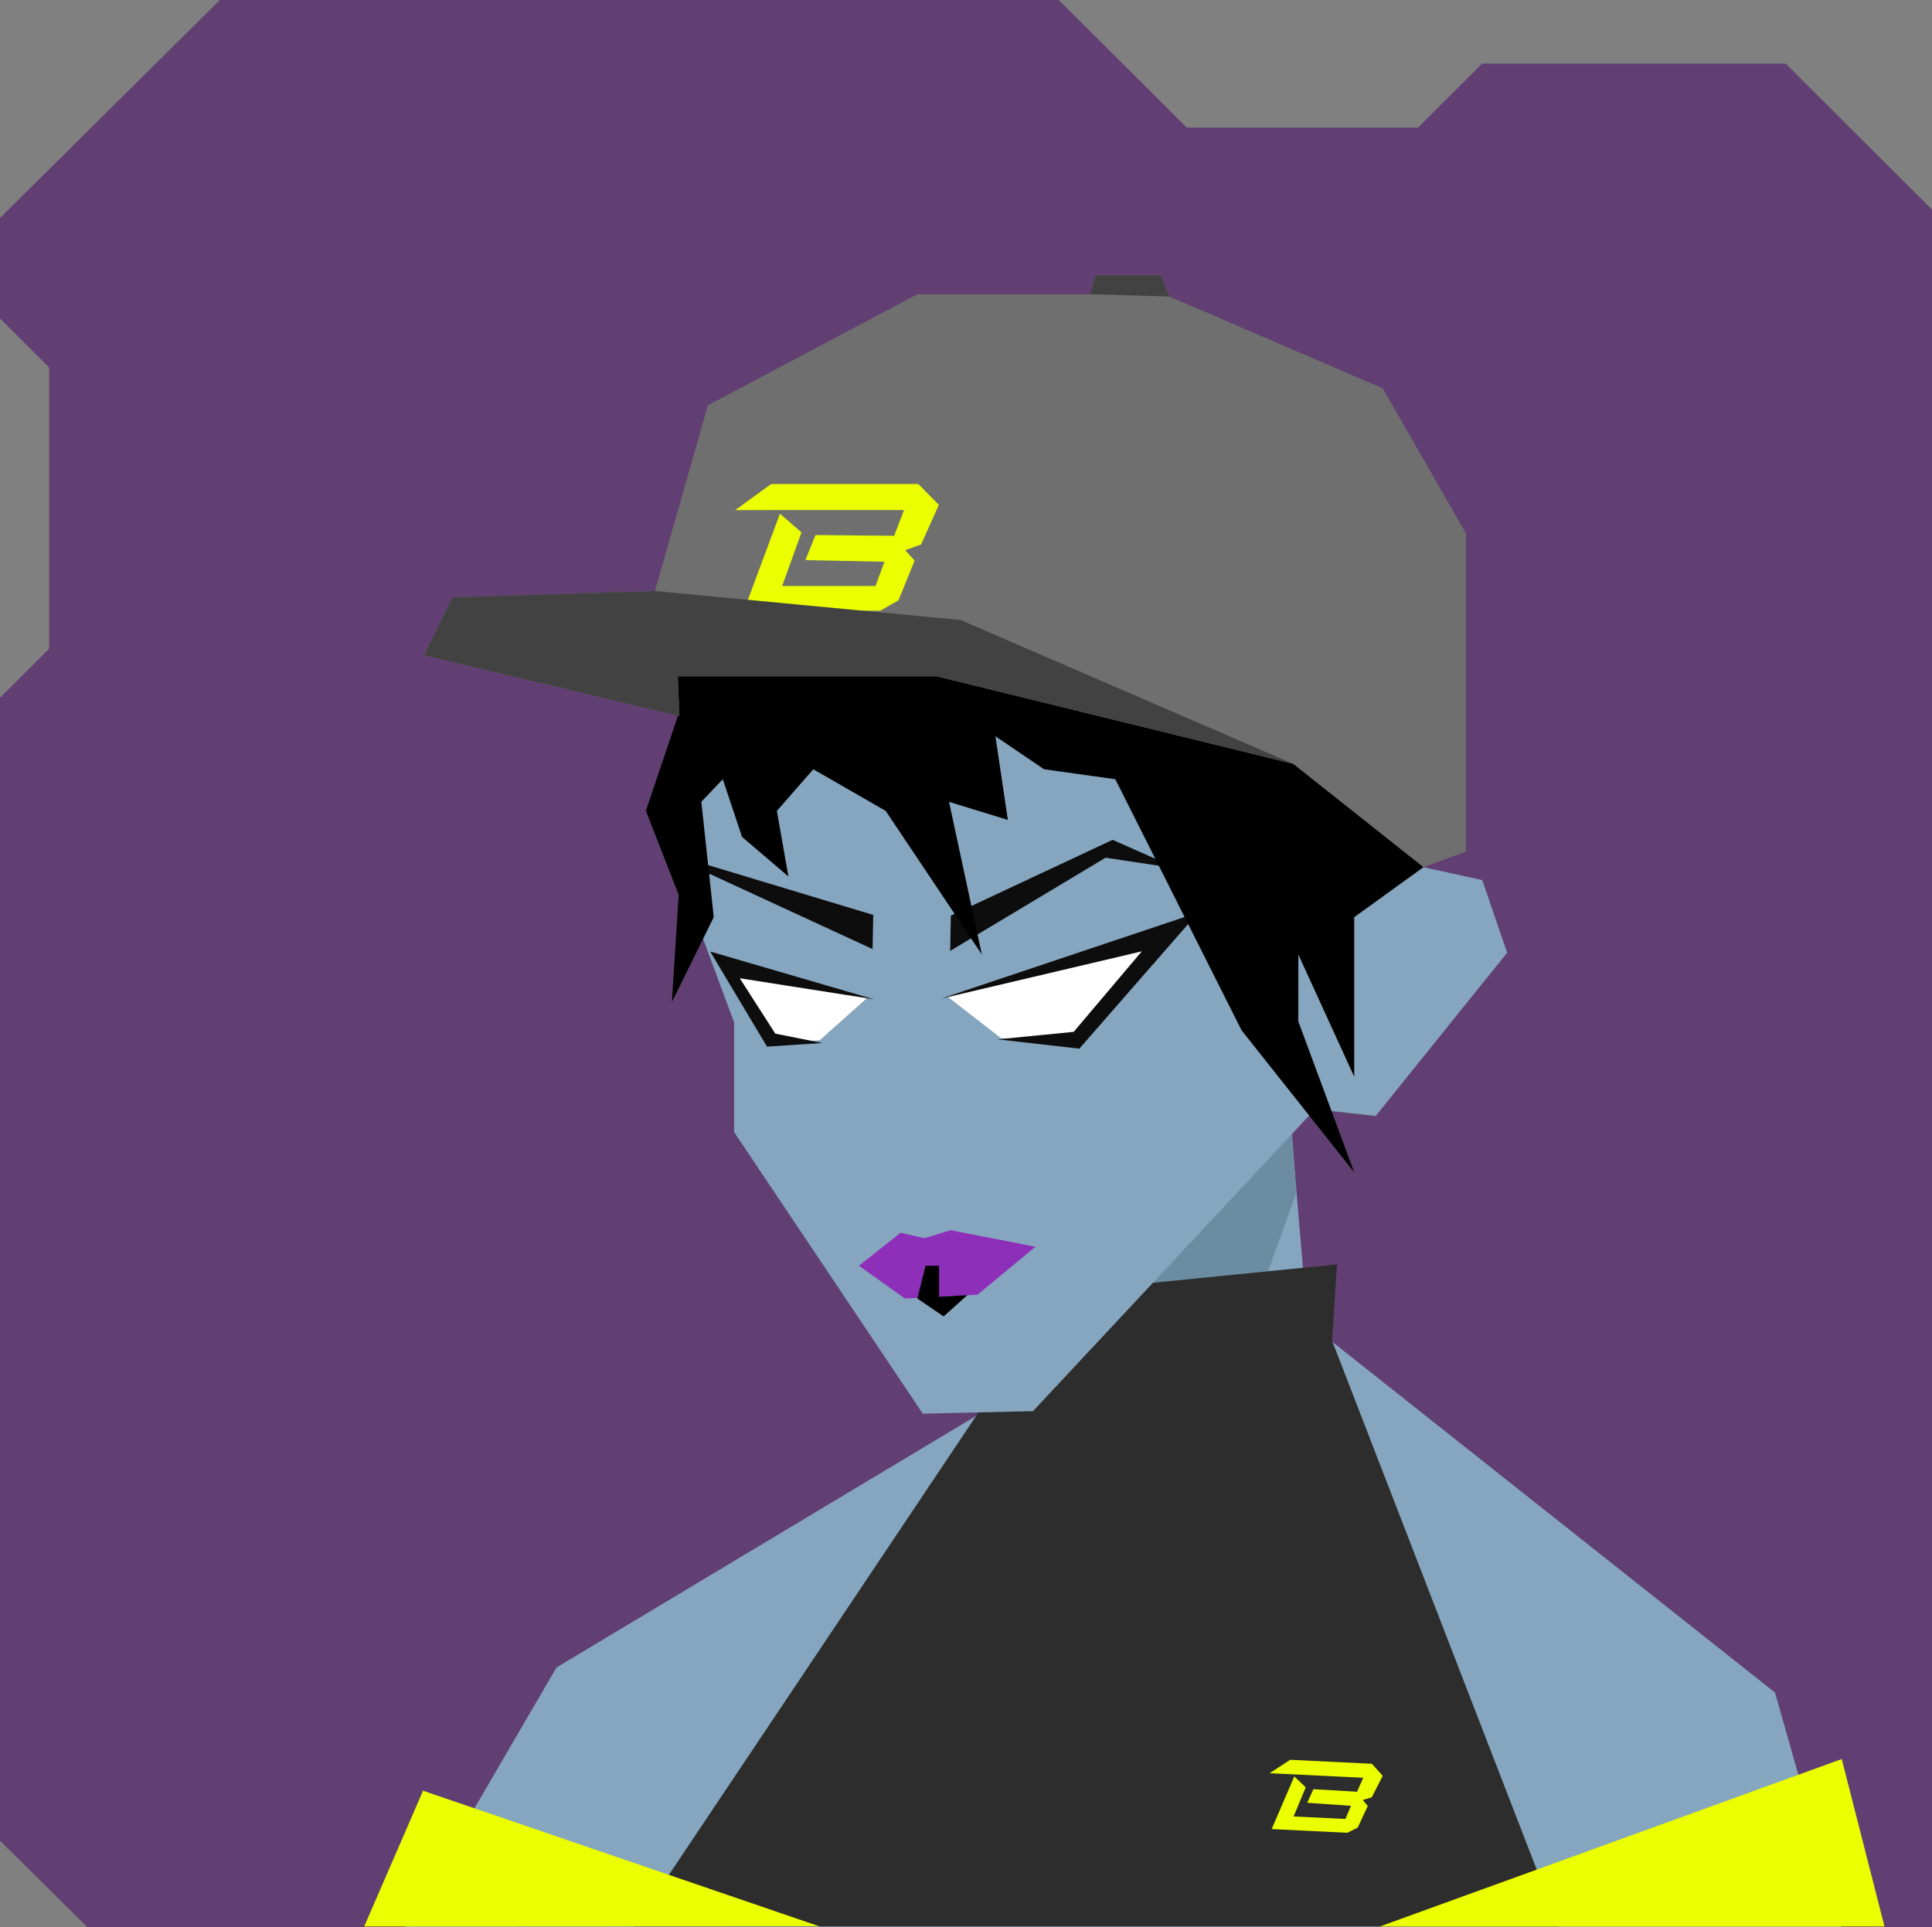
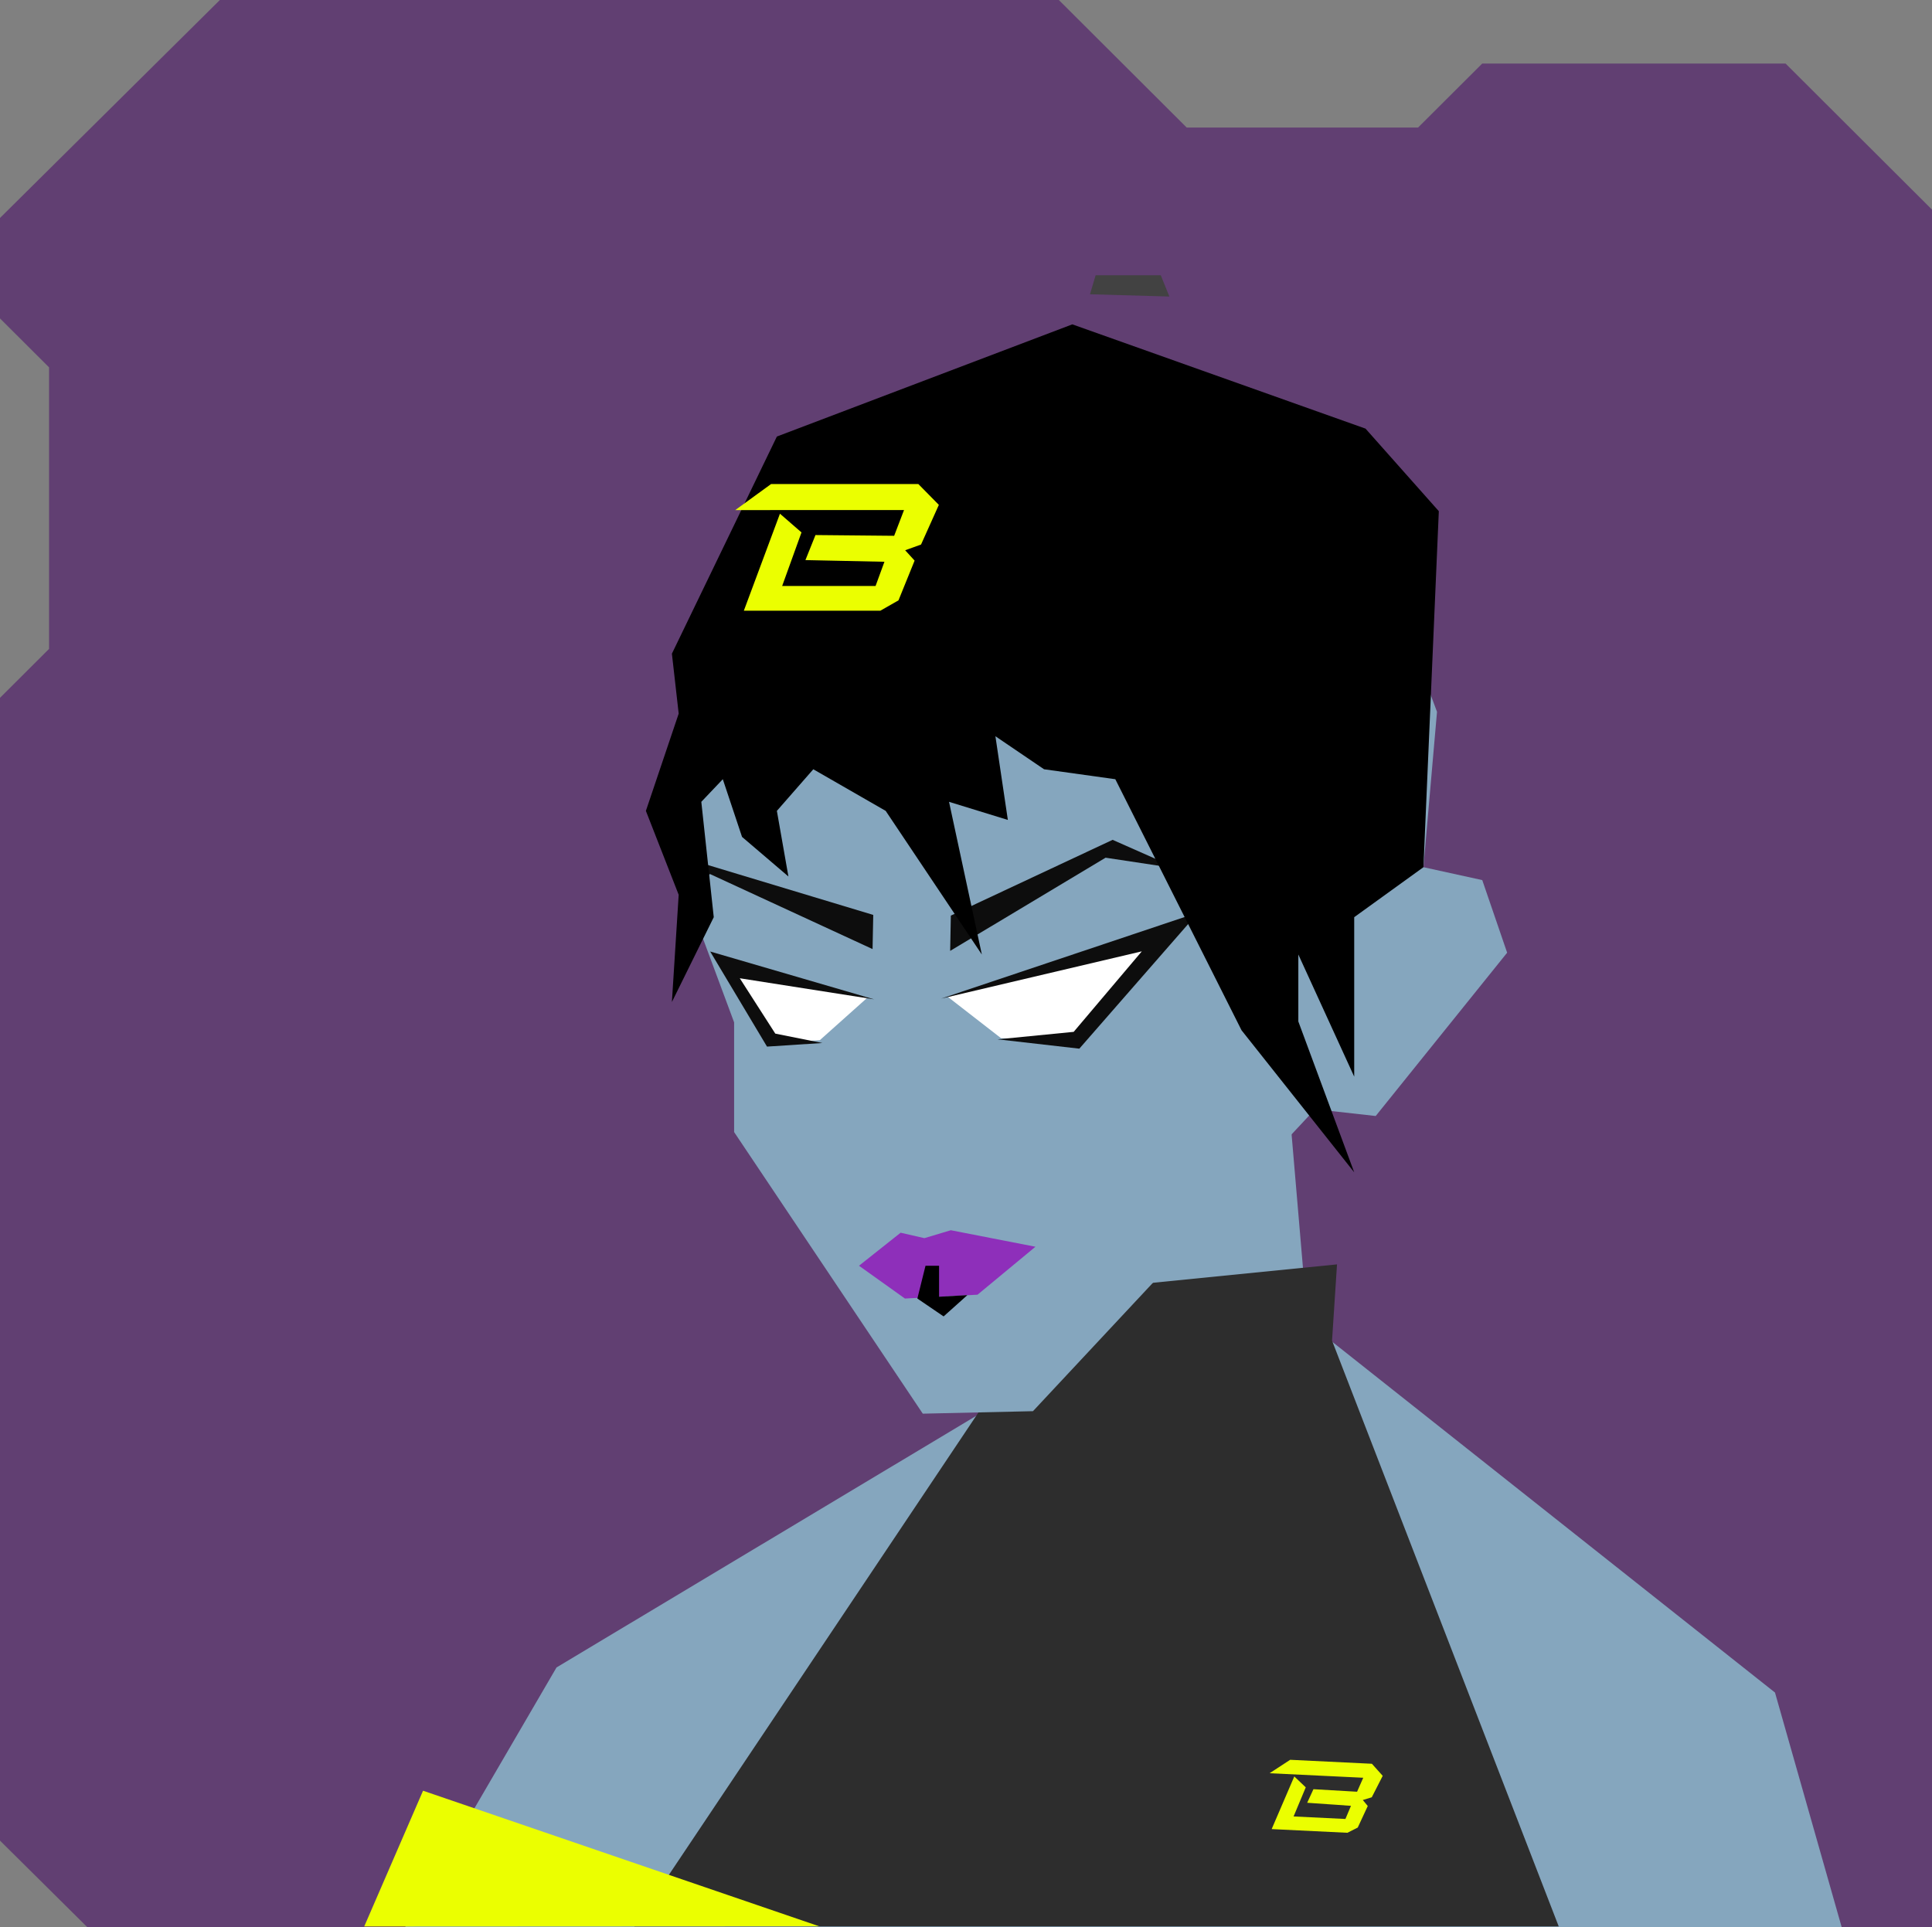
<svg xmlns="http://www.w3.org/2000/svg" width="854" height="852" viewBox="0 0 854 852" fill="none">
  <rect x="0" y="0" width="854" height="852" fill="#808080" stroke="none" />
  <g id="svgBg">
    <path d="M97.19 0L0 96.366V140.78L21.683 162.412V286.884L0 308.517V813.759L38.567 852H854V92.669L789.283 28.104H655.177L626.823 56.393H524.558L468.032 0H97.19Z" fill="#613F72" />
  </g>
  <g id="svgBody">
    <path d="M179.1 852L246 737.2L450.8 614.4L429.1 563.5L563.3 412.1L578 584.6L784.6 748.3L814.1 852.1L179.1 852Z" fill="#85A6BE" />
-     <path d="M445.4 601.6L428.5 560.5L565 412L573 527.5L554 580L469.3 640.1L445.3 624.1L445.4 601.6Z" fill="#6C8CA2" />
    <path d="M591 559L588.8 592.7L689 851.7H280.4L437.7 616.7L434 574.7L591 559Z" fill="#2D2D2D" />
    <path d="M562.109 808.666L572.116 785.387L577.18 790.212L571.803 803.075L594.713 804.189L597.174 798.378L577.817 797.028L580.576 791.026L599.868 792.146L602.595 785.965L561.195 783.969L570.296 778.027L606.416 779.782L611.198 785.121L606.359 794.602L602.399 795.811L604.588 798.456L600.165 807.98L595.592 810.293L562.109 808.666Z" fill="#EBFF00" />
-     <path d="M814.1 777.7L610 851.7H833L814.1 777.7Z" fill="#EBFF00" />
    <path d="M187 791.7L362 851.6L161 851.7L187 791.7Z" fill="#EBFF00" />
  </g>
  <g id="svgHead">
    <path d="M581.3 490.4L456.6 623.9L407.9 625L324.5 500.5V452L303.7 396L299.6 298.6L371.3 199.7L474.6 166.2L597 212.3L635.2 314.7L629.2 383.4L655.2 389.1L666.2 421.2L608.1 493.4L581.3 490.4Z" fill="#85A6BE" />
    <path d="M379.7 559.6L398.1 545L408.6 547.4L420.3 543.9L457.7 551.2L432.1 572.4L400 574.1L379.7 559.6Z" fill="#8E2FBA" />
    <path d="M409.1 559.6L405.5 574.1L417.1 582L427.6 572.6L415.1 573.3V559.6H409.1Z" fill="black" />
    <path d="M303.7 396.3L313.8 386.4L385.7 419.6L386 404.5L308.8 381.2L303.7 396.3Z" fill="#0D0D0D" />
    <path d="M420 420.4L488.7 379.2L520.5 384L491.8 371.3L420.3 404.8L420 420.4Z" fill="#0D0D0D" />
    <path d="M383.5 441L320.983 425.618L339.787 461.272L362.369 459.888L383.5 441Z" fill="white" />
    <path d="M514 415L419 440.749L442.5 459L475.5 460L514 415Z" fill="white" />
    <path d="M339.039 462.715L363.507 461.124L342.698 456.97L327 432.5L386.395 441.824L313.925 420.676L339.039 462.715Z" fill="#0D0D0D" />
    <path d="M416 441.499L529.684 403.399L477.094 463.628L441 459.5L474.598 456.193L504.713 420.601L416 441.499Z" fill="#0D0D0D" />
    <path d="M603.6 189.5L636 226L629.2 383.4L598.6 405.5V476L573.9 422V451.6L598.6 518.3L548.8 455.5L493 344.5L461.5 340.1L440 325.5L445.5 362.5L419.5 354.5L434 422L391.5 358.5L359.5 340.1L343.4 358.5L348.5 387.5L328 370L319.5 344.5L310 354.5L315.5 405.5L297 443L300 395.6L285.5 358.5L300 315.5L297 289L343.4 193L474 143.4L603.6 189.5Z" fill="black" />
-     <path d="M629.2 383.4L571.6 337.7L414 299H299.6L300.3 316.6L187.5 289.7L199.9 264.1L289.5 261.3L312.9 179.2L405.5 130.1H481.8L484.3 121.7H513.1L516.9 131.1L611.2 171.7L648 235.8V376.5L629.2 383.4Z" fill="#6F6F6F" />
    <path d="M328.799 270L344.757 227.12L354.284 235.382L345.741 259.063H387.027L390.944 248.364L356.025 247.623L360.461 236.553L395.243 236.882L399.606 225.491L325 225.519L340.842 214H405.935L415 223.213L407.128 240.745L400.113 243.273L404.281 247.855L397.159 265.426L389.141 270H328.799Z" fill="#EBFF00" />
-     <path d="M571.6 337.7L424.6 274.1L289.5 261.3L199.9 264.1L187.5 289.7L300.3 316.6L299.6 299H414L571.6 337.7Z" fill="#424242" />
    <path d="M481.8 130.1L516.9 131.1L513.1 121.7H484.3L481.8 130.1Z" fill="#424242" />
  </g>
</svg>